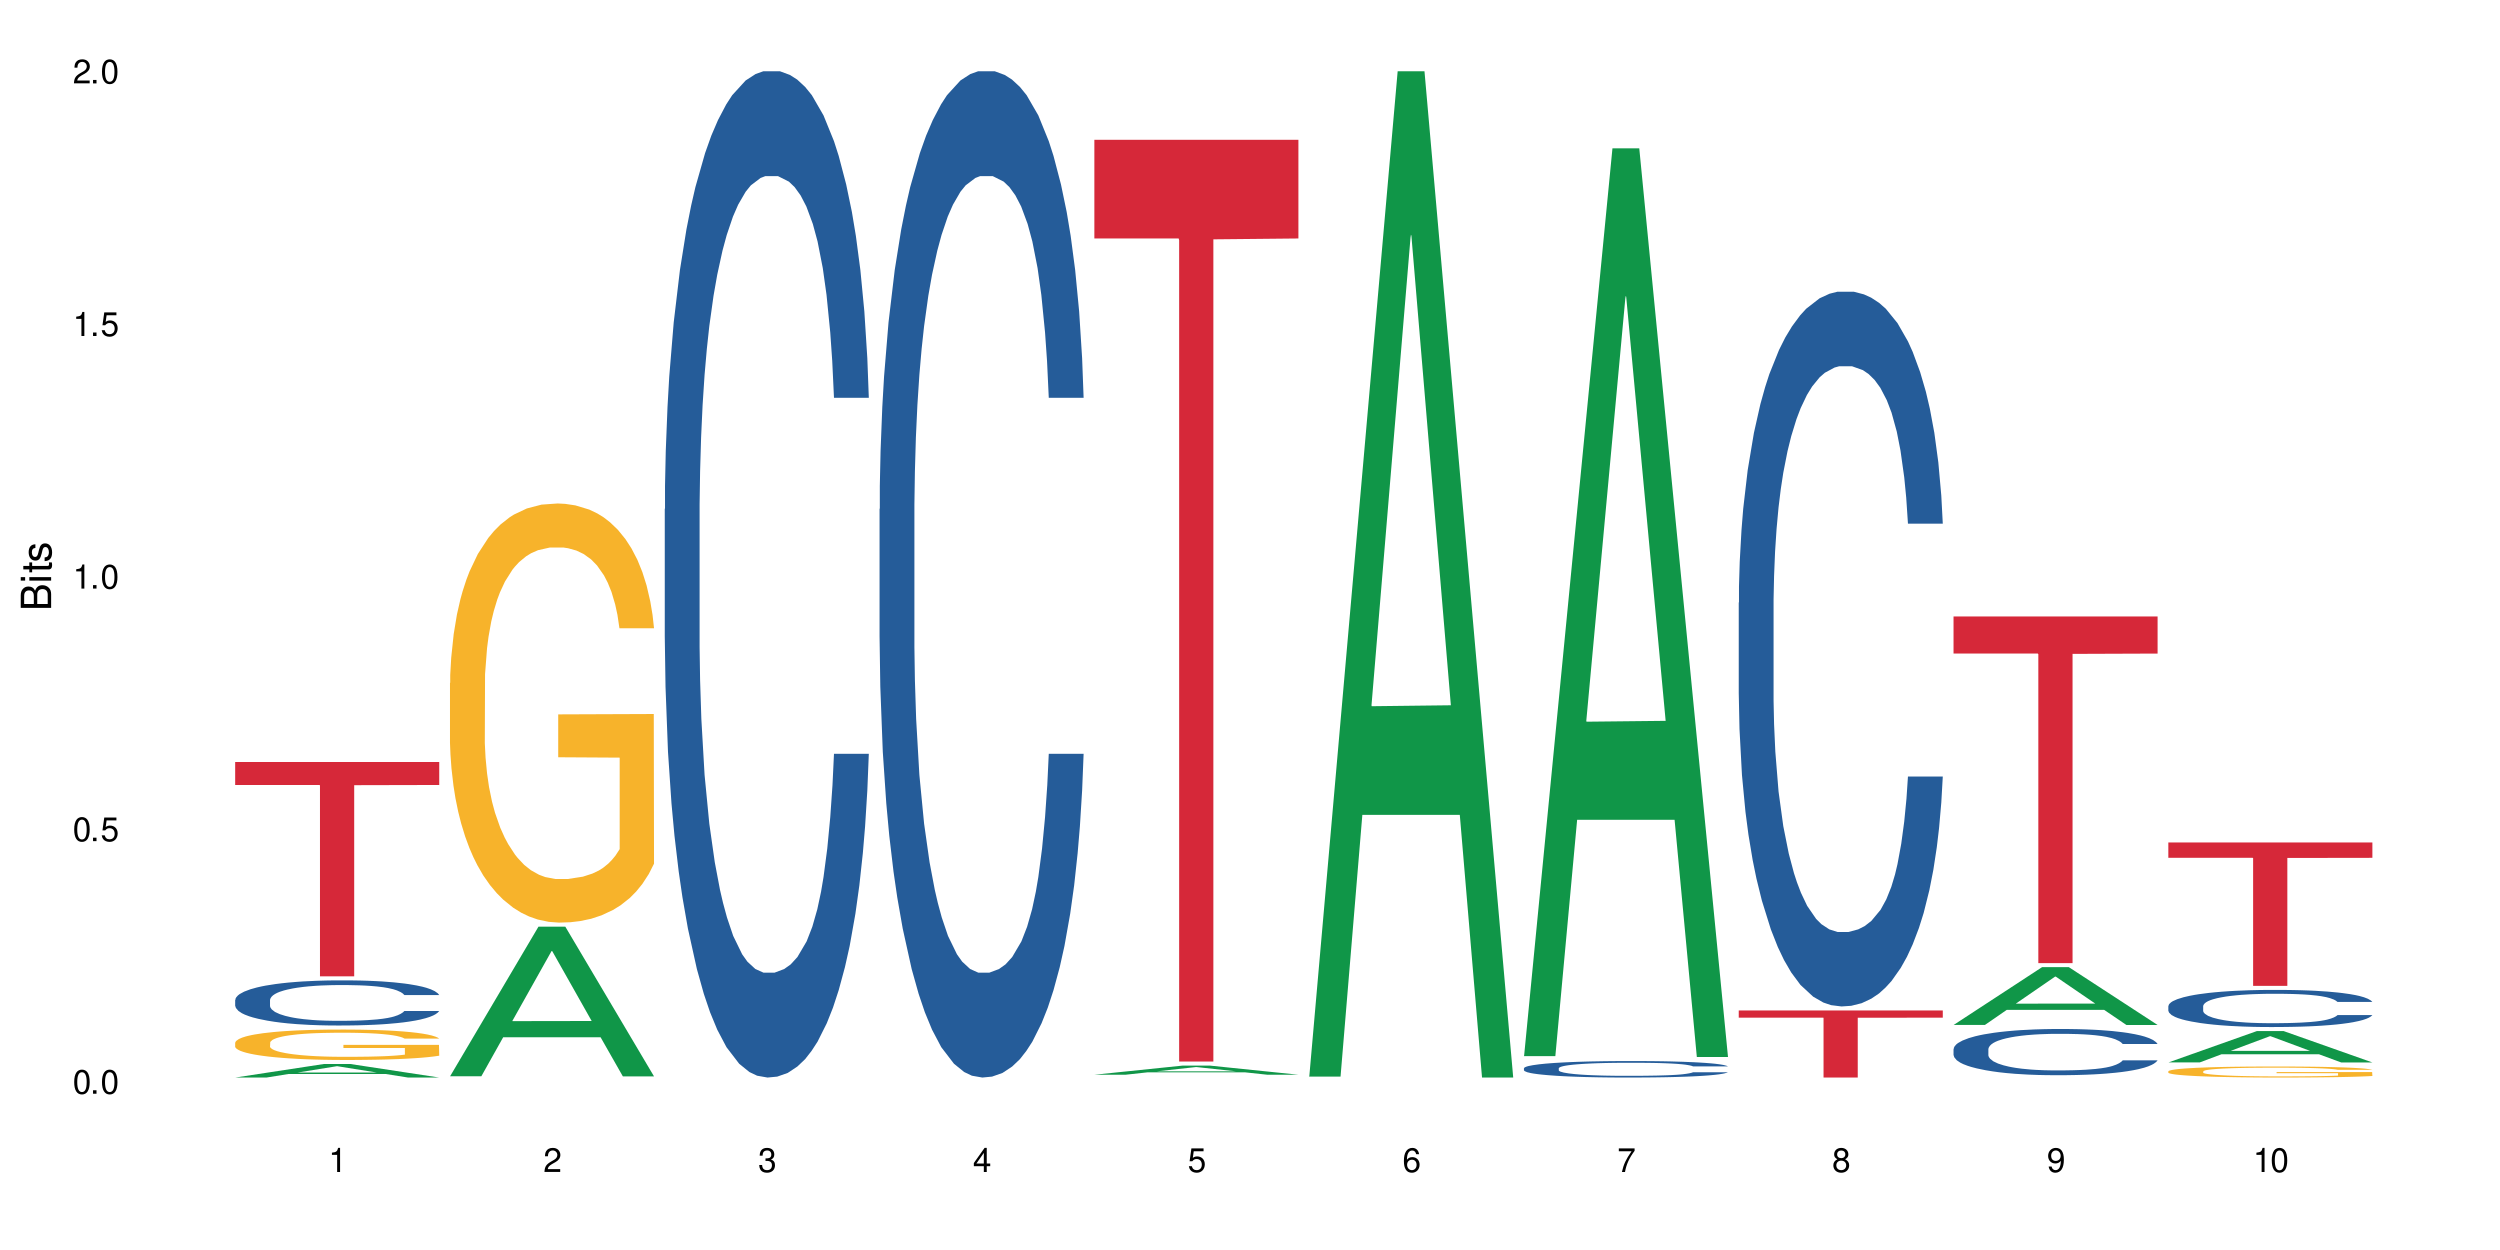
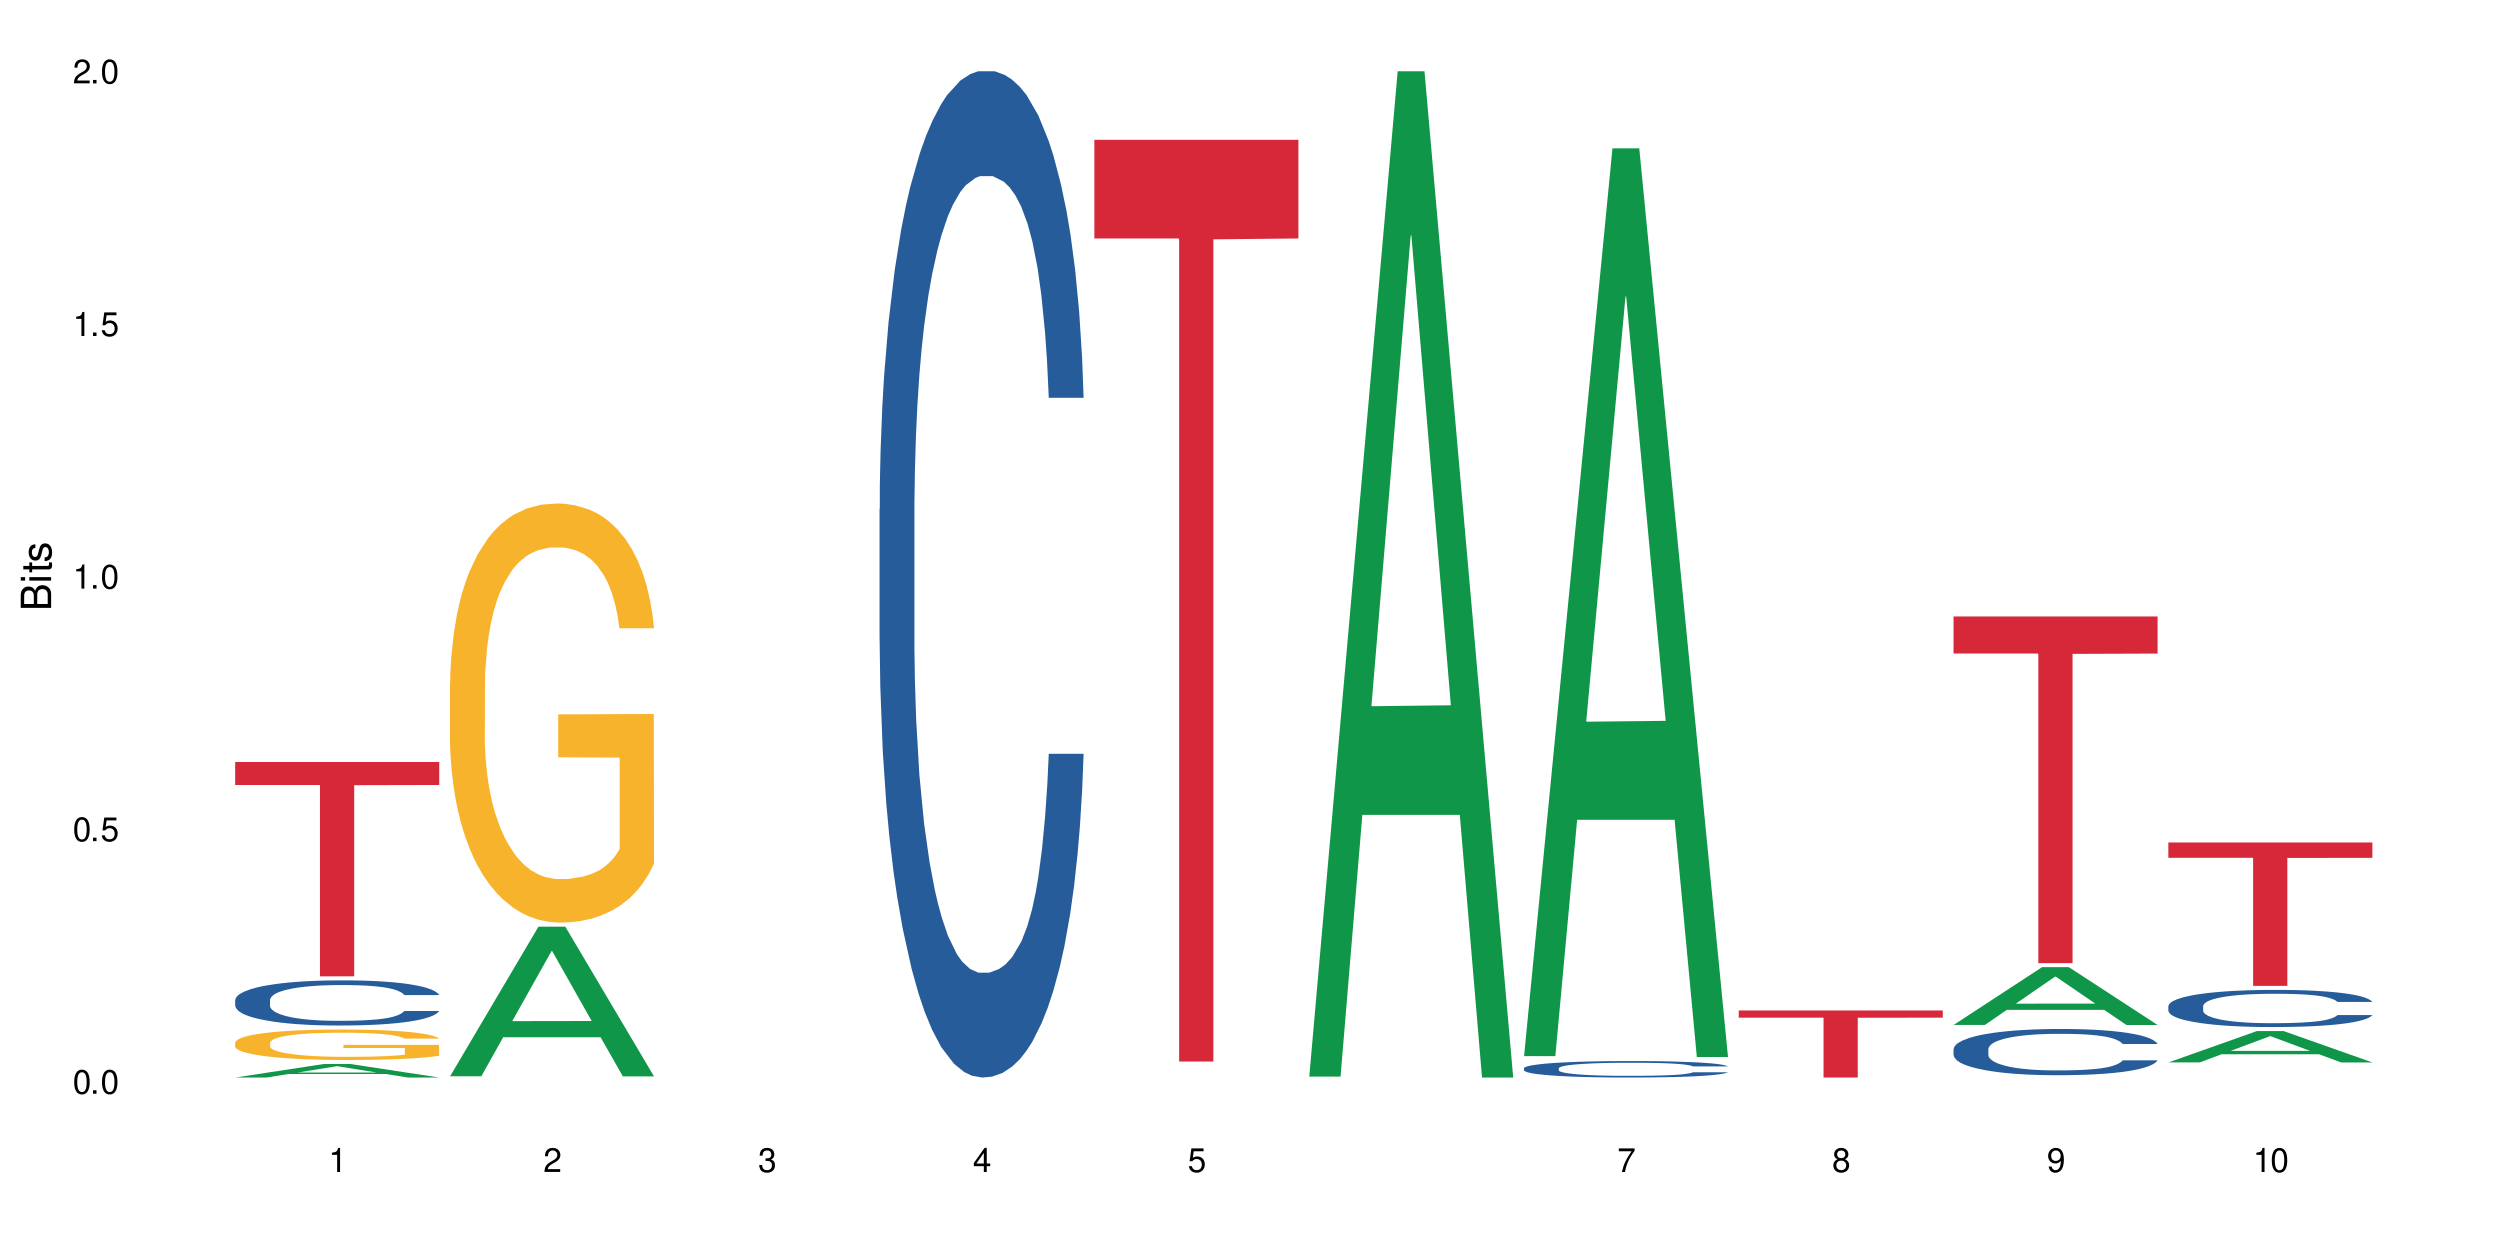
<svg xmlns="http://www.w3.org/2000/svg" xmlns:xlink="http://www.w3.org/1999/xlink" width="720" height="360" viewBox="0 0 720 360">
  <defs>
    <g>
      <g id="glyph-0-0">
</g>
      <g id="glyph-0-1">
        <path d="M 2.641 -6.938 C 2 -6.938 1.422 -6.656 1.078 -6.172 C 0.641 -5.562 0.406 -4.641 0.406 -3.359 C 0.406 -1.016 1.188 0.219 2.641 0.219 C 4.078 0.219 4.859 -1.016 4.859 -3.297 C 4.859 -4.641 4.656 -5.547 4.203 -6.172 C 3.844 -6.656 3.281 -6.938 2.641 -6.938 Z M 2.641 -6.188 C 3.547 -6.188 4 -5.25 4 -3.375 C 4 -1.406 3.562 -0.484 2.625 -0.484 C 1.734 -0.484 1.281 -1.438 1.281 -3.344 C 1.281 -5.25 1.734 -6.188 2.641 -6.188 Z M 2.641 -6.188 " />
      </g>
      <g id="glyph-0-2">
        <path d="M 1.828 -1 L 0.828 -1 L 0.828 0 L 1.828 0 Z M 1.828 -1 " />
      </g>
      <g id="glyph-0-3">
        <path d="M 4.562 -6.797 L 1.062 -6.797 L 0.547 -3.094 L 1.328 -3.094 C 1.719 -3.562 2.047 -3.734 2.578 -3.734 C 3.484 -3.734 4.062 -3.109 4.062 -2.094 C 4.062 -1.125 3.484 -0.531 2.578 -0.531 C 1.828 -0.531 1.375 -0.906 1.188 -1.672 L 0.328 -1.672 C 0.453 -1.109 0.547 -0.844 0.75 -0.594 C 1.125 -0.078 1.828 0.219 2.594 0.219 C 3.969 0.219 4.922 -0.781 4.922 -2.219 C 4.922 -3.562 4.031 -4.484 2.719 -4.484 C 2.25 -4.484 1.859 -4.359 1.469 -4.062 L 1.734 -5.969 L 4.562 -5.969 Z M 4.562 -6.797 " />
      </g>
      <g id="glyph-0-4">
        <path d="M 2.484 -4.938 L 2.484 0 L 3.328 0 L 3.328 -6.938 L 2.766 -6.938 C 2.469 -5.875 2.281 -5.734 0.984 -5.562 L 0.984 -4.938 Z M 2.484 -4.938 " />
      </g>
      <g id="glyph-0-5">
        <path d="M 4.859 -0.828 L 1.281 -0.828 C 1.359 -1.406 1.672 -1.781 2.5 -2.281 L 3.469 -2.828 C 4.406 -3.344 4.906 -4.062 4.906 -4.906 C 4.906 -5.484 4.672 -6.031 4.266 -6.406 C 3.859 -6.766 3.375 -6.938 2.719 -6.938 C 1.859 -6.938 1.219 -6.625 0.844 -6.031 C 0.609 -5.672 0.5 -5.234 0.484 -4.531 L 1.328 -4.531 C 1.359 -5.016 1.406 -5.281 1.531 -5.516 C 1.75 -5.938 2.188 -6.203 2.703 -6.203 C 3.469 -6.203 4.031 -5.641 4.031 -4.891 C 4.031 -4.344 3.719 -3.859 3.125 -3.516 L 2.234 -3 C 0.812 -2.172 0.406 -1.531 0.328 -0.016 L 4.859 -0.016 Z M 4.859 -0.828 " />
      </g>
      <g id="glyph-0-6">
        <path d="M 2.125 -3.188 L 2.578 -3.188 C 3.5 -3.188 3.984 -2.766 3.984 -1.922 C 3.984 -1.062 3.469 -0.531 2.594 -0.531 C 1.656 -0.531 1.203 -1 1.156 -2.016 L 0.312 -2.016 C 0.344 -1.453 0.438 -1.094 0.609 -0.781 C 0.953 -0.109 1.625 0.219 2.547 0.219 C 3.953 0.219 4.859 -0.625 4.859 -1.938 C 4.859 -2.828 4.516 -3.297 3.703 -3.594 C 4.344 -3.844 4.656 -4.328 4.656 -5.031 C 4.656 -6.219 3.875 -6.938 2.578 -6.938 C 1.203 -6.938 0.484 -6.172 0.453 -4.703 L 1.297 -4.703 C 1.312 -5.125 1.344 -5.359 1.453 -5.578 C 1.641 -5.969 2.062 -6.203 2.594 -6.203 C 3.344 -6.203 3.797 -5.75 3.797 -5 C 3.797 -4.516 3.609 -4.219 3.25 -4.047 C 3.016 -3.953 2.703 -3.922 2.125 -3.906 Z M 2.125 -3.188 " />
      </g>
      <g id="glyph-0-7">
        <path d="M 3.141 -1.672 L 3.141 0 L 3.984 0 L 3.984 -1.672 L 4.984 -1.672 L 4.984 -2.438 L 3.984 -2.438 L 3.984 -6.938 L 3.359 -6.938 L 0.266 -2.578 L 0.266 -1.672 Z M 3.141 -2.438 L 1 -2.438 L 3.141 -5.5 Z M 3.141 -2.438 " />
      </g>
      <g id="glyph-0-8">
-         <path d="M 4.781 -5.125 C 4.609 -6.266 3.891 -6.938 2.844 -6.938 C 2.094 -6.938 1.422 -6.578 1.031 -5.953 C 0.594 -5.266 0.406 -4.422 0.406 -3.172 C 0.406 -2 0.578 -1.25 0.984 -0.641 C 1.359 -0.078 1.953 0.219 2.703 0.219 C 3.984 0.219 4.922 -0.75 4.922 -2.094 C 4.922 -3.375 4.062 -4.281 2.844 -4.281 C 2.172 -4.281 1.641 -4.031 1.281 -3.516 C 1.281 -5.234 1.828 -6.188 2.797 -6.188 C 3.391 -6.188 3.797 -5.797 3.938 -5.125 Z M 2.734 -3.531 C 3.547 -3.531 4.062 -2.953 4.062 -2.031 C 4.062 -1.156 3.484 -0.531 2.703 -0.531 C 1.922 -0.531 1.328 -1.188 1.328 -2.078 C 1.328 -2.938 1.906 -3.531 2.734 -3.531 Z M 2.734 -3.531 " />
-       </g>
+         </g>
      <g id="glyph-0-9">
        <path d="M 4.984 -6.797 L 0.438 -6.797 L 0.438 -5.969 L 4.109 -5.969 C 2.5 -3.656 1.828 -2.234 1.328 0 L 2.219 0 C 2.594 -2.172 3.453 -4.047 4.984 -6.094 Z M 4.984 -6.797 " />
      </g>
      <g id="glyph-0-10">
        <path d="M 3.75 -3.656 C 4.469 -4.094 4.688 -4.438 4.688 -5.078 C 4.688 -6.172 3.844 -6.938 2.641 -6.938 C 1.438 -6.938 0.594 -6.172 0.594 -5.094 C 0.594 -4.438 0.812 -4.094 1.516 -3.656 C 0.734 -3.266 0.359 -2.703 0.359 -1.922 C 0.359 -0.656 1.281 0.219 2.641 0.219 C 3.984 0.219 4.922 -0.656 4.922 -1.922 C 4.922 -2.703 4.531 -3.266 3.75 -3.656 Z M 2.641 -6.188 C 3.359 -6.188 3.812 -5.75 3.812 -5.062 C 3.812 -4.406 3.344 -3.984 2.641 -3.984 C 1.922 -3.984 1.453 -4.406 1.453 -5.078 C 1.453 -5.75 1.922 -6.188 2.641 -6.188 Z M 2.641 -3.266 C 3.484 -3.266 4.062 -2.719 4.062 -1.906 C 4.062 -1.078 3.484 -0.531 2.625 -0.531 C 1.797 -0.531 1.219 -1.094 1.219 -1.906 C 1.219 -2.719 1.781 -3.266 2.641 -3.266 Z M 2.641 -3.266 " />
      </g>
      <g id="glyph-0-11">
        <path d="M 0.516 -1.578 C 0.672 -0.453 1.406 0.219 2.438 0.219 C 3.188 0.219 3.859 -0.141 4.266 -0.766 C 4.688 -1.453 4.891 -2.297 4.891 -3.547 C 4.891 -4.719 4.703 -5.453 4.312 -6.078 C 3.938 -6.641 3.344 -6.938 2.594 -6.938 C 1.297 -6.938 0.359 -5.969 0.359 -4.625 C 0.359 -3.344 1.234 -2.453 2.453 -2.453 C 3.094 -2.453 3.578 -2.672 4.016 -3.203 C 4 -1.484 3.469 -0.531 2.5 -0.531 C 1.906 -0.531 1.484 -0.906 1.359 -1.578 Z M 2.578 -6.203 C 3.375 -6.203 3.969 -5.531 3.969 -4.641 C 3.969 -3.797 3.391 -3.188 2.547 -3.188 C 1.734 -3.188 1.234 -3.766 1.234 -4.688 C 1.234 -5.562 1.797 -6.203 2.578 -6.203 Z M 2.578 -6.203 " />
      </g>
      <g id="glyph-1-0">
</g>
      <g id="glyph-1-1">
        <path d="M 0 -0.953 L 0 -4.891 C 0 -5.719 -0.234 -6.344 -0.734 -6.797 C -1.188 -7.234 -1.812 -7.469 -2.5 -7.469 C -3.547 -7.469 -4.188 -7 -4.625 -5.875 C -4.984 -6.688 -5.625 -7.094 -6.531 -7.094 C -7.172 -7.094 -7.734 -6.859 -8.141 -6.391 C -8.562 -5.922 -8.75 -5.344 -8.75 -4.5 L -8.75 -0.953 Z M -4.984 -2.062 L -7.766 -2.062 L -7.766 -4.219 C -7.766 -4.844 -7.688 -5.203 -7.453 -5.5 C -7.219 -5.812 -6.859 -5.969 -6.375 -5.969 C -5.891 -5.969 -5.531 -5.812 -5.297 -5.5 C -5.062 -5.203 -4.984 -4.844 -4.984 -4.219 Z M -0.984 -2.062 L -4 -2.062 L -4 -4.781 C -4 -5.766 -3.438 -6.359 -2.484 -6.359 C -1.547 -6.359 -0.984 -5.766 -0.984 -4.781 Z M -0.984 -2.062 " />
      </g>
      <g id="glyph-1-2">
        <path d="M -6.281 -1.797 L -6.281 -0.797 L 0 -0.797 L 0 -1.797 Z M -8.75 -1.797 L -8.75 -0.797 L -7.484 -0.797 L -7.484 -1.797 Z M -8.75 -1.797 " />
      </g>
      <g id="glyph-1-3">
        <path d="M -6.281 -3.047 L -6.281 -2.016 L -8.016 -2.016 L -8.016 -1.016 L -6.281 -1.016 L -6.281 -0.172 L -5.469 -0.172 L -5.469 -1.016 L -0.719 -1.016 C -0.078 -1.016 0.281 -1.453 0.281 -2.234 C 0.281 -2.5 0.25 -2.719 0.188 -3.047 L -0.641 -3.047 C -0.609 -2.906 -0.594 -2.766 -0.594 -2.562 C -0.594 -2.141 -0.719 -2.016 -1.156 -2.016 L -5.469 -2.016 L -5.469 -3.047 Z M -6.281 -3.047 " />
      </g>
      <g id="glyph-1-4">
        <path d="M -4.531 -5.25 C -5.766 -5.25 -6.469 -4.422 -6.469 -2.969 C -6.469 -1.516 -5.719 -0.562 -4.547 -0.562 C -3.562 -0.562 -3.094 -1.062 -2.734 -2.562 L -2.516 -3.484 C -2.344 -4.188 -2.094 -4.469 -1.641 -4.469 C -1.047 -4.469 -0.641 -3.875 -0.641 -3 C -0.641 -2.453 -0.797 -2 -1.062 -1.75 C -1.25 -1.594 -1.422 -1.531 -1.875 -1.469 L -1.875 -0.406 C -0.422 -0.453 0.281 -1.266 0.281 -2.922 C 0.281 -4.5 -0.5 -5.516 -1.719 -5.516 C -2.656 -5.516 -3.172 -4.984 -3.469 -3.734 L -3.703 -2.766 C -3.891 -1.953 -4.156 -1.609 -4.594 -1.609 C -5.188 -1.609 -5.547 -2.125 -5.547 -2.938 C -5.547 -3.75 -5.203 -4.172 -4.531 -4.203 Z M -4.531 -5.25 " />
      </g>
    </g>
  </defs>
  <rect x="-72" y="-36" width="864" height="432" fill="rgb(100%, 100%, 100%)" fill-opacity="1" />
  <path fill-rule="nonzero" fill="rgb(6.275%, 58.824%, 28.235%)" fill-opacity="1" d="M 67.73 310.328 L 67.793 310.324 L 93.223 306.441 L 100.945 306.441 L 126.5 310.332 L 117.52 310.332 L 111.117 309.316 L 83.051 309.316 L 76.773 310.328 L 67.73 310.328 L 85.75 308.895 L 108.543 308.891 L 97.176 307.074 L 97.051 307.07 L 96.926 307.082 L 85.688 308.891 L 85.75 308.895 Z M 67.73 310.328 " />
  <path fill-rule="nonzero" fill="rgb(14.51%, 36.078%, 60%)" fill-opacity="1" d="M 67.73 288.008 L 67.801 287.992 L 67.801 287.707 L 68.02 287.258 L 68.52 286.688 L 69.02 286.297 L 70.312 285.594 L 72.102 284.918 L 73.965 284.395 L 75.328 284.086 L 76.547 283.848 L 79.34 283.41 L 81.133 283.184 L 83.066 282.98 L 85.434 282.781 L 87.152 282.66 L 91.023 282.473 L 93.891 282.387 L 96.113 282.352 L 100.914 282.352 L 103.781 282.398 L 105.859 282.457 L 108.152 282.555 L 110.086 282.66 L 113.457 282.922 L 116.465 283.254 L 117.828 283.445 L 119.977 283.812 L 121.625 284.168 L 122.773 284.477 L 124.062 284.918 L 125.207 285.453 L 126.07 286.059 L 126.5 286.57 L 116.465 286.57 L 115.965 286.094 L 115.391 285.727 L 114.316 285.238 L 113.238 284.895 L 111.734 284.551 L 110.375 284.324 L 108.512 284.098 L 106.863 283.957 L 105.141 283.848 L 103.492 283.777 L 100.34 283.707 L 96.684 283.707 L 95.324 283.73 L 92.527 283.824 L 91.023 283.906 L 88.871 284.074 L 87.367 284.23 L 85.578 284.465 L 84.359 284.668 L 82.852 284.977 L 81.777 285.25 L 80.559 285.641 L 79.844 285.938 L 79.199 286.273 L 78.625 286.664 L 78.195 287.078 L 77.906 287.52 L 77.766 287.945 L 77.766 289.789 L 77.906 290.215 L 78.266 290.715 L 79.199 291.438 L 80.559 292.066 L 82.137 292.566 L 83.641 292.922 L 84.5 293.09 L 85.648 293.281 L 87.441 293.516 L 90.02 293.754 L 91.523 293.852 L 93.816 293.945 L 96.184 293.992 L 99.336 293.992 L 102.133 293.945 L 103.996 293.887 L 105.93 293.789 L 108.582 293.59 L 110.23 293.398 L 111.664 293.172 L 112.738 292.945 L 113.457 292.758 L 114.531 292.391 L 115.391 291.984 L 116.035 291.57 L 116.465 291.164 L 126.5 291.164 L 126.07 291.641 L 125.422 292.105 L 124.777 292.449 L 123.777 292.863 L 122.629 293.23 L 120.98 293.648 L 119.617 293.922 L 117.828 294.219 L 116.18 294.445 L 114.387 294.645 L 111.734 294.883 L 110.016 295.004 L 108.152 295.109 L 105.93 295.203 L 103.137 295.289 L 100.125 295.336 L 97.328 295.348 L 94.32 295.324 L 92.098 295.273 L 89.16 295.168 L 85.504 294.953 L 82.852 294.73 L 80.773 294.504 L 78.984 294.266 L 76.977 293.945 L 74.395 293.422 L 72.82 293.02 L 71.746 292.688 L 70.527 292.223 L 69.664 291.809 L 68.664 291.141 L 67.945 290.297 L 67.73 289.645 Z M 67.73 288.008 " />
  <path fill-rule="nonzero" fill="rgb(96.863%, 70.196%, 16.863%)" fill-opacity="1" d="M 67.73 300.266 L 67.801 300.258 L 67.801 300.098 L 68.09 299.738 L 68.805 299.238 L 69.738 298.832 L 70.742 298.512 L 71.387 298.344 L 72.461 298.102 L 73.395 297.926 L 75.758 297.566 L 78.77 297.23 L 80.418 297.086 L 82.281 296.949 L 84.93 296.797 L 86.148 296.742 L 89.875 296.613 L 94.105 296.535 L 98.762 296.512 L 100.914 296.52 L 103.852 296.551 L 107.863 296.637 L 110.16 296.719 L 111.949 296.797 L 113.812 296.902 L 116.105 297.062 L 118.258 297.254 L 119.977 297.445 L 121.695 297.688 L 123.129 297.941 L 124.348 298.223 L 125.422 298.559 L 126.07 298.84 L 126.5 299.121 L 116.535 299.121 L 115.965 298.84 L 115.32 298.625 L 114.242 298.359 L 113.168 298.168 L 112.094 298.016 L 110.086 297.809 L 108.367 297.68 L 106.215 297.566 L 104.137 297.496 L 101.773 297.445 L 100.34 297.43 L 96.543 297.43 L 93.102 297.488 L 91.094 297.551 L 89.66 297.613 L 87.656 297.734 L 86.438 297.832 L 85.719 297.895 L 83.57 298.145 L 82.137 298.367 L 81.348 298.52 L 80.344 298.762 L 79.629 298.977 L 78.84 299.297 L 78.41 299.535 L 77.836 300.082 L 77.766 301.523 L 77.98 301.824 L 78.41 302.152 L 78.984 302.441 L 79.844 302.746 L 80.703 302.977 L 82.207 303.289 L 83.496 303.5 L 84.5 303.637 L 86.438 303.852 L 87.227 303.922 L 89.09 304.066 L 91.023 304.18 L 93.387 304.273 L 95.18 304.324 L 98.047 304.363 L 101.703 304.363 L 106 304.316 L 108.727 304.25 L 110.59 304.188 L 111.809 304.133 L 113.312 304.043 L 114.387 303.965 L 115.391 303.875 L 116.609 303.738 L 116.609 301.824 L 98.906 301.816 L 98.906 300.922 L 126.426 300.914 L 126.5 304.043 L 124.992 304.258 L 123.129 304.469 L 121.34 304.629 L 119.477 304.762 L 116.824 304.914 L 114.672 305.012 L 111.375 305.125 L 108.367 305.195 L 105.215 305.242 L 102.418 305.27 L 99.121 305.277 L 96.184 305.262 L 93.031 305.211 L 90.52 305.148 L 88.227 305.066 L 85.934 304.965 L 83.066 304.797 L 81.203 304.66 L 79.27 304.492 L 77.336 304.293 L 75.613 304.074 L 74.469 303.906 L 73.32 303.715 L 72.102 303.477 L 70.957 303.203 L 70.098 302.953 L 69.309 302.676 L 68.734 302.41 L 68.16 302.051 L 67.875 301.762 L 67.73 301.512 Z M 67.73 300.266 " />
  <path fill-rule="nonzero" fill="rgb(83.922%, 15.686%, 22.353%)" fill-opacity="1" d="M 67.73 219.465 L 126.5 219.465 L 126.5 226.074 L 102.008 226.133 L 102.008 281.188 L 92.152 281.188 L 92.152 226.188 L 92.008 226.074 L 67.73 226.074 Z M 67.73 219.465 " />
  <path fill-rule="nonzero" fill="rgb(6.275%, 58.824%, 28.235%)" fill-opacity="1" d="M 129.594 309.957 L 129.656 309.918 L 155.082 266.875 L 162.805 266.875 L 188.359 310 L 179.383 310 L 172.977 298.742 L 144.91 298.742 L 138.633 309.957 L 129.594 309.957 L 147.613 294.086 L 170.402 294.047 L 159.039 273.922 L 158.914 273.879 L 158.789 274.004 L 147.547 294.047 L 147.613 294.086 Z M 129.594 309.957 " />
  <path fill-rule="nonzero" fill="rgb(96.863%, 70.196%, 16.863%)" fill-opacity="1" d="M 129.594 196.703 L 129.664 196.594 L 129.664 194.387 L 129.949 189.426 L 130.668 182.594 L 131.598 176.969 L 132.602 172.562 L 133.246 170.246 L 134.32 166.938 L 135.254 164.512 L 137.617 159.551 L 140.629 154.922 L 142.277 152.938 L 144.141 151.062 L 146.793 148.969 L 148.012 148.199 L 151.738 146.434 L 155.965 145.332 L 160.625 145 L 162.773 145.113 L 165.711 145.551 L 169.727 146.766 L 172.02 147.867 L 173.812 148.969 L 175.676 150.402 L 177.969 152.609 L 180.117 155.254 L 181.836 157.898 L 183.559 161.207 L 184.992 164.734 L 186.211 168.594 L 187.285 173.223 L 187.93 177.082 L 188.359 180.938 L 178.398 180.938 L 177.824 177.082 L 177.18 174.105 L 176.105 170.465 L 175.031 167.82 L 173.953 165.727 L 171.949 162.859 L 170.227 161.098 L 168.078 159.551 L 166 158.559 L 163.633 157.898 L 162.199 157.68 L 158.402 157.68 L 154.961 158.449 L 152.957 159.332 L 151.523 160.215 L 149.516 161.867 L 148.297 163.191 L 147.582 164.074 L 145.43 167.488 L 143.996 170.578 L 143.207 172.672 L 142.207 175.977 L 141.488 178.953 L 140.699 183.363 L 140.27 186.672 L 139.695 194.168 L 139.625 214.012 L 139.84 218.199 L 140.27 222.719 L 140.844 226.688 L 141.703 230.875 L 142.562 234.074 L 144.07 238.371 L 145.359 241.238 L 146.363 243.113 L 148.297 246.09 L 149.086 247.082 L 150.949 249.066 L 152.883 250.609 L 155.25 251.934 L 157.039 252.594 L 159.906 253.145 L 163.562 253.145 L 167.863 252.484 L 170.586 251.602 L 172.449 250.719 L 173.668 249.949 L 175.172 248.734 L 176.246 247.633 L 177.25 246.422 L 178.469 244.547 L 178.469 218.199 L 160.766 218.09 L 160.766 205.742 L 188.289 205.633 L 188.359 248.734 L 186.855 251.711 L 184.992 254.578 L 183.199 256.781 L 181.336 258.656 L 178.684 260.75 L 176.535 262.074 L 173.238 263.617 L 170.227 264.609 L 167.074 265.27 L 164.277 265.602 L 160.984 265.711 L 158.043 265.492 L 154.891 264.828 L 152.383 263.949 L 150.09 262.844 L 147.797 261.414 L 144.93 259.098 L 143.066 257.223 L 141.129 254.91 L 139.195 252.152 L 137.477 249.176 L 136.328 246.859 L 135.184 244.215 L 133.965 240.91 L 132.816 237.16 L 131.957 233.742 L 131.168 229.883 L 130.594 226.246 L 130.023 221.285 L 129.734 217.316 L 129.594 213.898 Z M 129.594 196.703 " />
-   <path fill-rule="nonzero" fill="rgb(14.51%, 36.078%, 60%)" fill-opacity="1" d="M 191.453 146.621 L 191.523 146.355 L 191.523 140 L 191.738 129.934 L 192.242 117.215 L 192.742 108.477 L 194.031 92.844 L 195.824 77.746 L 197.688 66.09 L 199.051 59.203 L 200.27 53.902 L 203.062 44.102 L 204.855 39.07 L 206.789 34.566 L 209.156 30.062 L 210.875 27.414 L 214.746 23.176 L 217.613 21.32 L 219.832 20.527 L 224.637 20.527 L 227.5 21.586 L 229.582 22.91 L 231.875 25.031 L 233.809 27.414 L 237.176 33.242 L 240.188 40.66 L 241.547 44.898 L 243.699 53.109 L 245.348 61.055 L 246.492 67.945 L 247.785 77.746 L 248.93 89.668 L 249.789 103.176 L 250.219 114.566 L 240.188 114.566 L 239.684 103.973 L 239.113 95.758 L 238.035 84.898 L 236.961 77.215 L 235.457 69.535 L 234.094 64.5 L 232.23 59.469 L 230.582 56.289 L 228.863 53.902 L 227.215 52.316 L 224.062 50.727 L 220.406 50.727 L 219.043 51.254 L 216.25 53.375 L 214.746 55.23 L 212.594 58.938 L 211.09 62.383 L 209.297 67.68 L 208.078 72.184 L 206.574 79.07 L 205.5 85.164 L 204.281 93.906 L 203.566 100.527 L 202.918 107.945 L 202.348 116.688 L 201.918 125.957 L 201.629 135.762 L 201.484 145.297 L 201.484 186.355 L 201.629 195.895 L 201.988 207.02 L 202.918 223.18 L 204.281 237.219 L 205.859 248.344 L 207.363 256.293 L 208.223 260 L 209.371 264.238 L 211.16 269.535 L 213.742 274.836 L 215.246 276.953 L 217.539 279.074 L 219.906 280.133 L 223.059 280.133 L 225.852 279.074 L 227.715 277.75 L 229.652 275.629 L 232.305 271.125 L 233.953 266.887 L 235.387 261.855 L 236.461 256.82 L 237.176 252.582 L 238.254 244.371 L 239.113 235.363 L 239.758 226.094 L 240.188 217.086 L 250.219 217.086 L 249.789 227.684 L 249.145 238.012 L 248.5 245.695 L 247.496 254.969 L 246.352 263.18 L 244.703 272.449 L 243.34 278.543 L 241.547 285.168 L 239.898 290.199 L 238.109 294.703 L 235.457 300 L 233.738 302.648 L 231.875 305.035 L 229.652 307.152 L 226.855 309.008 L 223.848 310.066 L 221.051 310.332 L 218.043 309.801 L 215.82 308.742 L 212.883 306.359 L 209.227 301.59 L 206.574 296.559 L 204.496 291.523 L 202.703 286.227 L 200.699 279.074 L 198.117 267.418 L 196.543 258.41 L 195.465 250.992 L 194.246 240.664 L 193.387 231.391 L 192.383 216.555 L 191.668 197.746 L 191.453 183.18 Z M 191.453 146.621 " />
  <path fill-rule="nonzero" fill="rgb(14.51%, 36.078%, 60%)" fill-opacity="1" d="M 253.312 146.621 L 253.387 146.355 L 253.387 140 L 253.602 129.934 L 254.102 117.215 L 254.605 108.477 L 255.895 92.844 L 257.684 77.746 L 259.547 66.09 L 260.91 59.203 L 262.129 53.902 L 264.922 44.102 L 266.715 39.07 L 268.652 34.566 L 271.016 30.062 L 272.734 27.414 L 276.605 23.176 L 279.473 21.32 L 281.695 20.527 L 286.496 20.527 L 289.363 21.586 L 291.441 22.91 L 293.734 25.031 L 295.668 27.414 L 299.039 33.242 L 302.047 40.66 L 303.41 44.898 L 305.559 53.109 L 307.207 61.055 L 308.355 67.945 L 309.645 77.746 L 310.793 89.668 L 311.652 103.176 L 312.082 114.566 L 302.047 114.566 L 301.547 103.973 L 300.973 95.758 L 299.898 84.898 L 298.824 77.215 L 297.316 69.535 L 295.957 64.5 L 294.094 59.469 L 292.445 56.289 L 290.723 53.902 L 289.074 52.316 L 285.922 50.727 L 282.266 50.727 L 280.906 51.254 L 278.109 53.375 L 276.605 55.23 L 274.457 58.938 L 272.949 62.383 L 271.16 67.68 L 269.941 72.184 L 268.434 79.07 L 267.359 85.164 L 266.141 93.906 L 265.426 100.527 L 264.781 107.945 L 264.207 116.688 L 263.777 125.957 L 263.492 135.762 L 263.348 145.297 L 263.348 186.355 L 263.492 195.895 L 263.848 207.02 L 264.781 223.18 L 266.141 237.219 L 267.719 248.344 L 269.223 256.293 L 270.082 260 L 271.23 264.238 L 273.023 269.535 L 275.602 274.836 L 277.105 276.953 L 279.402 279.074 L 281.766 280.133 L 284.918 280.133 L 287.715 279.074 L 289.578 277.75 L 291.512 275.629 L 294.164 271.125 L 295.812 266.887 L 297.246 261.855 L 298.32 256.82 L 299.039 252.582 L 300.113 244.371 L 300.973 235.363 L 301.617 226.094 L 302.047 217.086 L 312.082 217.086 L 311.652 227.684 L 311.008 238.012 L 310.363 245.695 L 309.359 254.969 L 308.211 263.18 L 306.562 272.449 L 305.203 278.543 L 303.41 285.168 L 301.762 290.199 L 299.969 294.703 L 297.316 300 L 295.598 302.648 L 293.734 305.035 L 291.512 307.152 L 288.719 309.008 L 285.707 310.066 L 282.914 310.332 L 279.902 309.801 L 277.68 308.742 L 274.742 306.359 L 271.086 301.59 L 268.434 296.559 L 266.355 291.523 L 264.566 286.227 L 262.559 279.074 L 259.98 267.418 L 258.402 258.41 L 257.328 250.992 L 256.109 240.664 L 255.25 231.391 L 254.246 216.555 L 253.527 197.746 L 253.312 183.18 Z M 253.312 146.621 " />
-   <path fill-rule="nonzero" fill="rgb(6.275%, 58.824%, 28.235%)" fill-opacity="1" d="M 315.176 309.516 L 315.238 309.516 L 340.664 306.887 L 348.387 306.887 L 373.941 309.52 L 364.965 309.52 L 358.559 308.832 L 330.496 308.832 L 324.215 309.516 L 315.176 309.516 L 333.195 308.547 L 355.984 308.543 L 344.621 307.316 L 344.496 307.312 L 344.371 307.32 L 333.133 308.543 L 333.195 308.547 Z M 315.176 309.516 " />
  <path fill-rule="nonzero" fill="rgb(83.922%, 15.686%, 22.353%)" fill-opacity="1" d="M 315.176 40.266 L 373.941 40.266 L 373.941 68.68 L 349.449 68.93 L 349.449 305.723 L 339.594 305.723 L 339.594 69.18 L 339.453 68.68 L 315.176 68.68 Z M 315.176 40.266 " />
  <path fill-rule="nonzero" fill="rgb(6.275%, 58.824%, 28.235%)" fill-opacity="1" d="M 377.035 310.059 L 377.098 309.789 L 402.527 20.527 L 410.25 20.527 L 435.805 310.332 L 426.824 310.332 L 420.422 234.684 L 392.355 234.684 L 386.078 310.059 L 377.035 310.059 L 395.055 203.391 L 417.848 203.117 L 406.48 67.875 L 406.355 67.602 L 406.23 68.418 L 394.992 203.117 L 395.055 203.391 Z M 377.035 310.059 " />
  <path fill-rule="nonzero" fill="rgb(6.275%, 58.824%, 28.235%)" fill-opacity="1" d="M 438.895 304.172 L 438.957 303.93 L 464.387 42.715 L 472.109 42.715 L 497.664 304.418 L 488.688 304.418 L 482.281 236.105 L 454.215 236.105 L 447.938 304.172 L 438.895 304.172 L 456.914 207.848 L 479.707 207.602 L 468.344 85.473 L 468.219 85.227 L 468.09 85.965 L 456.852 207.602 L 456.914 207.848 Z M 438.895 304.172 " />
-   <path fill-rule="nonzero" fill="rgb(14.51%, 36.078%, 60%)" fill-opacity="1" d="M 438.895 307.648 L 438.969 307.645 L 438.969 307.543 L 439.184 307.375 L 439.684 307.168 L 440.188 307.023 L 441.477 306.77 L 443.27 306.52 L 445.133 306.328 L 446.492 306.219 L 447.711 306.129 L 450.508 305.969 L 452.297 305.887 L 454.234 305.812 L 456.598 305.738 L 458.316 305.695 L 462.188 305.625 L 465.055 305.598 L 467.277 305.582 L 472.078 305.582 L 474.945 305.602 L 477.023 305.621 L 479.316 305.656 L 481.254 305.695 L 484.621 305.793 L 487.629 305.914 L 488.992 305.984 L 491.141 306.117 L 492.789 306.246 L 493.938 306.359 L 495.227 306.52 L 496.375 306.715 L 497.234 306.938 L 497.664 307.125 L 487.629 307.125 L 487.129 306.949 L 486.555 306.816 L 485.48 306.637 L 484.406 306.512 L 482.898 306.387 L 481.539 306.305 L 479.676 306.223 L 478.027 306.168 L 476.309 306.129 L 474.66 306.105 L 471.504 306.078 L 467.852 306.078 L 466.488 306.086 L 463.691 306.121 L 462.188 306.152 L 460.039 306.211 L 458.535 306.27 L 456.742 306.355 L 455.523 306.43 L 454.02 306.543 L 452.941 306.641 L 451.727 306.785 L 451.008 306.895 L 450.363 307.016 L 449.789 307.16 L 449.359 307.312 L 449.074 307.473 L 448.93 307.629 L 448.93 308.301 L 449.074 308.457 L 449.43 308.641 L 450.363 308.902 L 451.727 309.133 L 453.301 309.316 L 454.805 309.445 L 455.668 309.508 L 456.812 309.578 L 458.605 309.664 L 461.184 309.75 L 462.691 309.785 L 464.984 309.82 L 467.348 309.836 L 470.5 309.836 L 473.297 309.82 L 475.16 309.797 L 477.094 309.766 L 479.746 309.691 L 481.395 309.621 L 482.828 309.539 L 483.902 309.457 L 484.621 309.387 L 485.695 309.25 L 486.555 309.105 L 487.199 308.953 L 487.629 308.805 L 497.664 308.805 L 497.234 308.977 L 496.59 309.148 L 495.945 309.273 L 494.941 309.426 L 493.793 309.559 L 492.145 309.711 L 490.785 309.812 L 488.992 309.922 L 487.344 310.004 L 485.551 310.078 L 482.898 310.164 L 481.18 310.207 L 479.316 310.246 L 477.094 310.281 L 474.301 310.312 L 471.289 310.328 L 468.496 310.332 L 465.484 310.324 L 463.262 310.305 L 460.324 310.266 L 456.668 310.188 L 454.02 310.105 L 451.941 310.023 L 450.148 309.938 L 448.141 309.82 L 445.562 309.629 L 443.984 309.48 L 442.91 309.359 L 441.691 309.191 L 440.832 309.039 L 439.828 308.797 L 439.109 308.488 L 438.895 308.25 Z M 438.895 307.648 " />
-   <path fill-rule="nonzero" fill="rgb(14.51%, 36.078%, 60%)" fill-opacity="1" d="M 500.758 173.586 L 500.828 173.395 L 500.828 168.879 L 501.043 161.73 L 501.547 152.699 L 502.047 146.492 L 503.336 135.391 L 505.129 124.664 L 506.992 116.387 L 508.355 111.496 L 509.57 107.734 L 512.367 100.77 L 514.16 97.195 L 516.094 93.996 L 518.461 90.801 L 520.18 88.918 L 524.051 85.906 L 526.914 84.59 L 529.137 84.027 L 533.938 84.027 L 536.805 84.777 L 538.883 85.719 L 541.18 87.223 L 543.113 88.918 L 546.48 93.059 L 549.492 98.324 L 550.852 101.336 L 553.004 107.168 L 554.652 112.812 L 555.797 117.703 L 557.09 124.664 L 558.234 133.133 L 559.094 142.727 L 559.523 150.82 L 549.492 150.82 L 548.988 143.293 L 548.418 137.461 L 547.34 129.746 L 546.266 124.289 L 544.762 118.832 L 543.398 115.258 L 541.535 111.684 L 539.887 109.426 L 538.168 107.734 L 536.52 106.605 L 533.367 105.477 L 529.711 105.477 L 528.348 105.852 L 525.555 107.355 L 524.051 108.672 L 521.898 111.309 L 520.395 113.754 L 518.602 117.516 L 517.383 120.715 L 515.879 125.605 L 514.805 129.934 L 513.586 136.145 L 512.867 140.848 L 512.223 146.113 L 511.652 152.324 L 511.219 158.91 L 510.934 165.871 L 510.789 172.645 L 510.789 201.809 L 510.934 208.578 L 511.293 216.48 L 512.223 227.961 L 513.586 237.93 L 515.164 245.832 L 516.668 251.477 L 517.527 254.113 L 518.676 257.121 L 520.465 260.887 L 523.047 264.648 L 524.551 266.152 L 526.844 267.66 L 529.211 268.41 L 532.363 268.41 L 535.156 267.66 L 537.02 266.719 L 538.957 265.211 L 541.609 262.016 L 543.258 259.004 L 544.691 255.43 L 545.766 251.855 L 546.48 248.844 L 547.555 243.012 L 548.418 236.613 L 549.062 230.027 L 549.492 223.633 L 559.523 223.633 L 559.094 231.156 L 558.449 238.496 L 557.805 243.953 L 556.801 250.539 L 555.656 256.371 L 554.008 262.953 L 552.645 267.281 L 550.852 271.984 L 549.203 275.562 L 547.414 278.758 L 544.762 282.523 L 543.043 284.402 L 541.18 286.098 L 538.957 287.602 L 536.16 288.918 L 533.152 289.672 L 530.355 289.859 L 527.348 289.484 L 525.125 288.73 L 522.188 287.039 L 518.531 283.652 L 515.879 280.078 L 513.801 276.5 L 512.008 272.738 L 510.004 267.66 L 507.422 259.379 L 505.844 252.984 L 504.77 247.715 L 503.551 240.379 L 502.691 233.793 L 501.688 223.254 L 500.973 209.898 L 500.758 199.551 Z M 500.758 173.586 " />
+   <path fill-rule="nonzero" fill="rgb(14.51%, 36.078%, 60%)" fill-opacity="1" d="M 438.895 307.648 L 438.969 307.645 L 438.969 307.543 L 439.184 307.375 L 439.684 307.168 L 440.188 307.023 L 441.477 306.77 L 443.27 306.52 L 445.133 306.328 L 446.492 306.219 L 447.711 306.129 L 450.508 305.969 L 452.297 305.887 L 454.234 305.812 L 456.598 305.738 L 458.316 305.695 L 462.188 305.625 L 465.055 305.598 L 467.277 305.582 L 472.078 305.582 L 474.945 305.602 L 477.023 305.621 L 479.316 305.656 L 481.254 305.695 L 487.629 305.914 L 488.992 305.984 L 491.141 306.117 L 492.789 306.246 L 493.938 306.359 L 495.227 306.52 L 496.375 306.715 L 497.234 306.938 L 497.664 307.125 L 487.629 307.125 L 487.129 306.949 L 486.555 306.816 L 485.48 306.637 L 484.406 306.512 L 482.898 306.387 L 481.539 306.305 L 479.676 306.223 L 478.027 306.168 L 476.309 306.129 L 474.66 306.105 L 471.504 306.078 L 467.852 306.078 L 466.488 306.086 L 463.691 306.121 L 462.188 306.152 L 460.039 306.211 L 458.535 306.27 L 456.742 306.355 L 455.523 306.43 L 454.02 306.543 L 452.941 306.641 L 451.727 306.785 L 451.008 306.895 L 450.363 307.016 L 449.789 307.16 L 449.359 307.312 L 449.074 307.473 L 448.93 307.629 L 448.93 308.301 L 449.074 308.457 L 449.43 308.641 L 450.363 308.902 L 451.727 309.133 L 453.301 309.316 L 454.805 309.445 L 455.668 309.508 L 456.812 309.578 L 458.605 309.664 L 461.184 309.75 L 462.691 309.785 L 464.984 309.82 L 467.348 309.836 L 470.5 309.836 L 473.297 309.82 L 475.16 309.797 L 477.094 309.766 L 479.746 309.691 L 481.395 309.621 L 482.828 309.539 L 483.902 309.457 L 484.621 309.387 L 485.695 309.25 L 486.555 309.105 L 487.199 308.953 L 487.629 308.805 L 497.664 308.805 L 497.234 308.977 L 496.59 309.148 L 495.945 309.273 L 494.941 309.426 L 493.793 309.559 L 492.145 309.711 L 490.785 309.812 L 488.992 309.922 L 487.344 310.004 L 485.551 310.078 L 482.898 310.164 L 481.18 310.207 L 479.316 310.246 L 477.094 310.281 L 474.301 310.312 L 471.289 310.328 L 468.496 310.332 L 465.484 310.324 L 463.262 310.305 L 460.324 310.266 L 456.668 310.188 L 454.02 310.105 L 451.941 310.023 L 450.148 309.938 L 448.141 309.82 L 445.562 309.629 L 443.984 309.48 L 442.91 309.359 L 441.691 309.191 L 440.832 309.039 L 439.828 308.797 L 439.109 308.488 L 438.895 308.25 Z M 438.895 307.648 " />
  <path fill-rule="nonzero" fill="rgb(83.922%, 15.686%, 22.353%)" fill-opacity="1" d="M 500.758 291.023 L 559.523 291.023 L 559.523 293.09 L 535.031 293.109 L 535.031 310.332 L 525.18 310.332 L 525.18 293.129 L 525.035 293.09 L 500.758 293.09 Z M 500.758 291.023 " />
  <path fill-rule="nonzero" fill="rgb(6.275%, 58.824%, 28.235%)" fill-opacity="1" d="M 562.617 295.18 L 562.68 295.164 L 588.109 278.543 L 595.832 278.543 L 621.387 295.195 L 612.406 295.195 L 606.004 290.848 L 577.938 290.848 L 571.66 295.18 L 562.617 295.18 L 580.637 289.051 L 603.43 289.035 L 592.066 281.266 L 591.938 281.25 L 591.812 281.297 L 580.574 289.035 L 580.637 289.051 Z M 562.617 295.18 " />
  <path fill-rule="nonzero" fill="rgb(14.51%, 36.078%, 60%)" fill-opacity="1" d="M 562.617 302.148 L 562.691 302.137 L 562.691 301.844 L 562.906 301.383 L 563.406 300.797 L 563.906 300.398 L 565.199 299.68 L 566.988 298.984 L 568.852 298.449 L 570.215 298.133 L 571.434 297.891 L 574.227 297.441 L 576.02 297.211 L 577.953 297.004 L 580.32 296.797 L 582.039 296.676 L 585.91 296.48 L 588.777 296.395 L 591 296.359 L 595.801 296.359 L 598.668 296.406 L 600.746 296.469 L 603.039 296.566 L 604.973 296.676 L 608.344 296.941 L 611.352 297.285 L 612.715 297.477 L 614.863 297.855 L 616.512 298.219 L 617.66 298.535 L 618.949 298.984 L 620.098 299.531 L 620.957 300.152 L 621.387 300.676 L 611.352 300.676 L 610.852 300.191 L 610.277 299.812 L 609.203 299.312 L 608.129 298.961 L 606.621 298.609 L 605.262 298.379 L 603.398 298.148 L 601.75 298 L 600.027 297.891 L 598.379 297.82 L 595.227 297.746 L 591.57 297.746 L 590.211 297.77 L 587.414 297.867 L 585.91 297.953 L 583.762 298.121 L 582.254 298.281 L 580.465 298.523 L 579.246 298.73 L 577.738 299.047 L 576.664 299.328 L 575.445 299.727 L 574.73 300.031 L 574.086 300.371 L 573.512 300.773 L 573.082 301.199 L 572.793 301.648 L 572.652 302.086 L 572.652 303.973 L 572.793 304.41 L 573.152 304.922 L 574.086 305.66 L 575.445 306.305 L 577.023 306.816 L 578.527 307.184 L 579.387 307.352 L 580.535 307.547 L 582.328 307.789 L 584.906 308.031 L 586.41 308.129 L 588.707 308.227 L 591.07 308.277 L 594.223 308.277 L 597.02 308.227 L 598.883 308.168 L 600.816 308.07 L 603.469 307.863 L 605.117 307.668 L 606.551 307.438 L 607.625 307.207 L 608.344 307.012 L 609.418 306.633 L 610.277 306.223 L 610.922 305.797 L 611.352 305.383 L 621.387 305.383 L 620.957 305.867 L 620.312 306.344 L 619.664 306.695 L 618.664 307.121 L 617.516 307.5 L 615.867 307.922 L 614.504 308.203 L 612.715 308.508 L 611.066 308.738 L 609.273 308.945 L 606.621 309.188 L 604.902 309.309 L 603.039 309.418 L 600.816 309.516 L 598.023 309.602 L 595.012 309.652 L 592.219 309.664 L 589.207 309.637 L 586.984 309.59 L 584.047 309.48 L 580.391 309.262 L 577.738 309.031 L 575.66 308.801 L 573.871 308.555 L 571.863 308.227 L 569.281 307.691 L 567.707 307.277 L 566.633 306.938 L 565.414 306.465 L 564.555 306.039 L 563.551 305.359 L 562.832 304.496 L 562.617 303.824 Z M 562.617 302.148 " />
  <path fill-rule="nonzero" fill="rgb(83.922%, 15.686%, 22.353%)" fill-opacity="1" d="M 562.617 177.539 L 621.387 177.539 L 621.387 188.227 L 596.895 188.32 L 596.895 277.379 L 587.039 277.379 L 587.039 188.414 L 586.895 188.227 L 562.617 188.227 Z M 562.617 177.539 " />
  <path fill-rule="nonzero" fill="rgb(6.275%, 58.824%, 28.235%)" fill-opacity="1" d="M 624.48 305.98 L 624.543 305.973 L 649.969 296.953 L 657.691 296.953 L 683.246 305.988 L 674.27 305.988 L 667.863 303.629 L 639.797 303.629 L 633.52 305.98 L 624.48 305.98 L 642.5 302.656 L 665.289 302.645 L 653.926 298.43 L 653.801 298.422 L 653.676 298.445 L 642.438 302.645 L 642.5 302.656 Z M 624.48 305.98 " />
  <path fill-rule="nonzero" fill="rgb(14.51%, 36.078%, 60%)" fill-opacity="1" d="M 624.48 289.75 L 624.551 289.738 L 624.551 289.504 L 624.766 289.133 L 625.266 288.664 L 625.77 288.34 L 627.059 287.766 L 628.852 287.207 L 630.715 286.777 L 632.074 286.523 L 633.293 286.328 L 636.09 285.965 L 637.879 285.781 L 639.816 285.613 L 642.18 285.449 L 643.902 285.352 L 647.77 285.195 L 650.637 285.125 L 652.859 285.098 L 657.66 285.098 L 660.527 285.137 L 662.605 285.184 L 664.898 285.262 L 666.836 285.352 L 670.203 285.566 L 673.215 285.84 L 674.574 285.996 L 676.727 286.297 L 678.375 286.59 L 679.52 286.844 L 680.809 287.207 L 681.957 287.648 L 682.816 288.145 L 683.246 288.566 L 673.215 288.566 L 672.711 288.176 L 672.137 287.871 L 671.062 287.473 L 669.988 287.188 L 668.484 286.902 L 667.121 286.719 L 665.258 286.531 L 663.609 286.414 L 661.891 286.328 L 660.242 286.27 L 657.086 286.211 L 653.434 286.211 L 652.07 286.23 L 649.277 286.309 L 647.77 286.375 L 645.621 286.512 L 644.117 286.641 L 642.324 286.836 L 641.105 287 L 639.602 287.258 L 638.527 287.48 L 637.309 287.805 L 636.59 288.047 L 635.945 288.32 L 635.371 288.645 L 634.941 288.984 L 634.656 289.348 L 634.512 289.699 L 634.512 291.215 L 634.656 291.566 L 635.016 291.977 L 635.945 292.574 L 637.309 293.09 L 638.883 293.5 L 640.391 293.793 L 641.25 293.93 L 642.395 294.086 L 644.188 294.281 L 646.766 294.477 L 648.273 294.559 L 650.566 294.637 L 652.93 294.676 L 656.086 294.676 L 658.879 294.637 L 660.742 294.586 L 662.68 294.508 L 665.328 294.34 L 666.977 294.184 L 668.41 294 L 669.488 293.812 L 670.203 293.656 L 671.277 293.355 L 672.137 293.023 L 672.781 292.68 L 673.215 292.348 L 683.246 292.348 L 682.816 292.738 L 682.172 293.121 L 681.527 293.402 L 680.523 293.746 L 679.375 294.047 L 677.727 294.391 L 676.367 294.617 L 674.574 294.859 L 672.926 295.047 L 671.133 295.211 L 668.484 295.406 L 666.762 295.504 L 664.898 295.594 L 662.68 295.672 L 659.883 295.738 L 656.871 295.777 L 654.078 295.789 L 651.066 295.77 L 648.848 295.73 L 645.906 295.641 L 642.254 295.465 L 639.602 295.281 L 637.523 295.094 L 635.73 294.898 L 633.723 294.637 L 631.145 294.203 L 629.566 293.871 L 628.492 293.598 L 627.273 293.219 L 626.414 292.875 L 625.41 292.328 L 624.695 291.633 L 624.48 291.098 Z M 624.48 289.75 " />
-   <path fill-rule="nonzero" fill="rgb(96.863%, 70.196%, 16.863%)" fill-opacity="1" d="M 624.48 308.516 L 624.551 308.512 L 624.551 308.453 L 624.836 308.324 L 625.555 308.145 L 626.484 307.996 L 627.488 307.879 L 628.133 307.82 L 629.207 307.73 L 630.141 307.668 L 632.504 307.535 L 635.516 307.414 L 637.164 307.363 L 639.027 307.312 L 641.68 307.258 L 642.898 307.238 L 646.625 307.191 L 650.852 307.164 L 655.512 307.152 L 657.66 307.156 L 660.598 307.168 L 664.613 307.199 L 666.906 307.23 L 668.699 307.258 L 670.562 307.297 L 672.855 307.355 L 675.004 307.422 L 676.727 307.492 L 678.445 307.582 L 679.879 307.672 L 681.098 307.773 L 682.172 307.898 L 682.816 308 L 683.246 308.102 L 673.285 308.102 L 672.711 308 L 672.066 307.922 L 670.992 307.824 L 669.918 307.754 L 668.84 307.699 L 666.836 307.625 L 665.113 307.578 L 662.965 307.535 L 660.887 307.512 L 658.52 307.492 L 657.086 307.488 L 653.289 307.488 L 649.848 307.508 L 647.844 307.531 L 646.41 307.555 L 644.402 307.598 L 643.184 307.633 L 642.469 307.656 L 640.316 307.746 L 638.883 307.828 L 638.098 307.883 L 637.094 307.969 L 636.375 308.047 L 635.586 308.164 L 635.156 308.25 L 634.586 308.449 L 634.512 308.973 L 634.727 309.082 L 635.156 309.199 L 635.73 309.305 L 636.59 309.414 L 637.449 309.5 L 638.957 309.613 L 640.246 309.688 L 641.25 309.738 L 643.184 309.816 L 643.973 309.844 L 645.836 309.895 L 647.77 309.934 L 650.137 309.969 L 651.926 309.988 L 654.793 310 L 658.449 310 L 662.75 309.984 L 665.473 309.961 L 667.336 309.938 L 668.555 309.918 L 670.059 309.887 L 671.133 309.855 L 672.137 309.824 L 673.355 309.773 L 673.355 309.082 L 655.656 309.078 L 655.656 308.754 L 683.176 308.75 L 683.246 309.887 L 681.742 309.965 L 679.879 310.039 L 678.086 310.098 L 676.223 310.148 L 673.57 310.203 L 671.422 310.238 L 668.125 310.277 L 665.113 310.305 L 661.961 310.32 L 659.168 310.328 L 655.871 310.332 L 652.93 310.328 L 649.777 310.309 L 647.27 310.285 L 644.977 310.258 L 642.684 310.219 L 639.816 310.16 L 637.953 310.109 L 636.016 310.047 L 634.082 309.977 L 632.363 309.898 L 631.215 309.836 L 630.07 309.766 L 628.852 309.68 L 627.703 309.582 L 626.844 309.492 L 626.055 309.391 L 625.48 309.293 L 624.91 309.164 L 624.621 309.059 L 624.48 308.969 Z M 624.48 308.516 " />
  <path fill-rule="nonzero" fill="rgb(83.922%, 15.686%, 22.353%)" fill-opacity="1" d="M 624.48 242.637 L 683.246 242.637 L 683.246 247.055 L 658.754 247.094 L 658.754 283.934 L 648.898 283.934 L 648.898 247.133 L 648.758 247.055 L 624.48 247.055 Z M 624.48 242.637 " />
  <g fill="rgb(0%, 0%, 0%)" fill-opacity="1">
    <use xlink:href="#glyph-0-1" x="20.965" y="314.993" />
    <use xlink:href="#glyph-0-2" x="25.965" y="314.993" />
    <use xlink:href="#glyph-0-1" x="28.965" y="314.993" />
  </g>
  <g fill="rgb(0%, 0%, 0%)" fill-opacity="1">
    <use xlink:href="#glyph-0-1" x="20.965" y="242.251" />
    <use xlink:href="#glyph-0-2" x="25.965" y="242.251" />
    <use xlink:href="#glyph-0-3" x="28.965" y="242.251" />
  </g>
  <g fill="rgb(0%, 0%, 0%)" fill-opacity="1">
    <use xlink:href="#glyph-0-4" x="20.965" y="169.509" />
    <use xlink:href="#glyph-0-2" x="25.965" y="169.509" />
    <use xlink:href="#glyph-0-1" x="28.965" y="169.509" />
  </g>
  <g fill="rgb(0%, 0%, 0%)" fill-opacity="1">
    <use xlink:href="#glyph-0-4" x="20.965" y="96.767" />
    <use xlink:href="#glyph-0-2" x="25.965" y="96.767" />
    <use xlink:href="#glyph-0-3" x="28.965" y="96.767" />
  </g>
  <g fill="rgb(0%, 0%, 0%)" fill-opacity="1">
    <use xlink:href="#glyph-0-5" x="20.965" y="24.024" />
    <use xlink:href="#glyph-0-2" x="25.965" y="24.024" />
    <use xlink:href="#glyph-0-1" x="28.965" y="24.024" />
  </g>
  <g fill="rgb(0%, 0%, 0%)" fill-opacity="1">
    <use xlink:href="#glyph-0-4" x="94.613" y="337.532" />
  </g>
  <g fill="rgb(0%, 0%, 0%)" fill-opacity="1">
    <use xlink:href="#glyph-0-5" x="156.477" y="337.532" />
  </g>
  <g fill="rgb(0%, 0%, 0%)" fill-opacity="1">
    <use xlink:href="#glyph-0-6" x="218.336" y="337.532" />
  </g>
  <g fill="rgb(0%, 0%, 0%)" fill-opacity="1">
    <use xlink:href="#glyph-0-7" x="280.199" y="337.532" />
  </g>
  <g fill="rgb(0%, 0%, 0%)" fill-opacity="1">
    <use xlink:href="#glyph-0-3" x="342.059" y="337.532" />
  </g>
  <g fill="rgb(0%, 0%, 0%)" fill-opacity="1">
    <use xlink:href="#glyph-0-8" x="403.918" y="337.532" />
  </g>
  <g fill="rgb(0%, 0%, 0%)" fill-opacity="1">
    <use xlink:href="#glyph-0-9" x="465.781" y="337.532" />
  </g>
  <g fill="rgb(0%, 0%, 0%)" fill-opacity="1">
    <use xlink:href="#glyph-0-10" x="527.641" y="337.532" />
  </g>
  <g fill="rgb(0%, 0%, 0%)" fill-opacity="1">
    <use xlink:href="#glyph-0-11" x="589.5" y="337.532" />
  </g>
  <g fill="rgb(0%, 0%, 0%)" fill-opacity="1">
    <use xlink:href="#glyph-0-4" x="648.863" y="337.532" />
    <use xlink:href="#glyph-0-1" x="653.863" y="337.532" />
  </g>
  <g fill="rgb(0%, 0%, 0%)" fill-opacity="1">
    <use xlink:href="#glyph-1-1" x="14.725" y="176.012" />
    <use xlink:href="#glyph-1-2" x="14.725" y="168.012" />
    <use xlink:href="#glyph-1-3" x="14.725" y="165.012" />
    <use xlink:href="#glyph-1-4" x="14.725" y="162.012" />
  </g>
</svg>